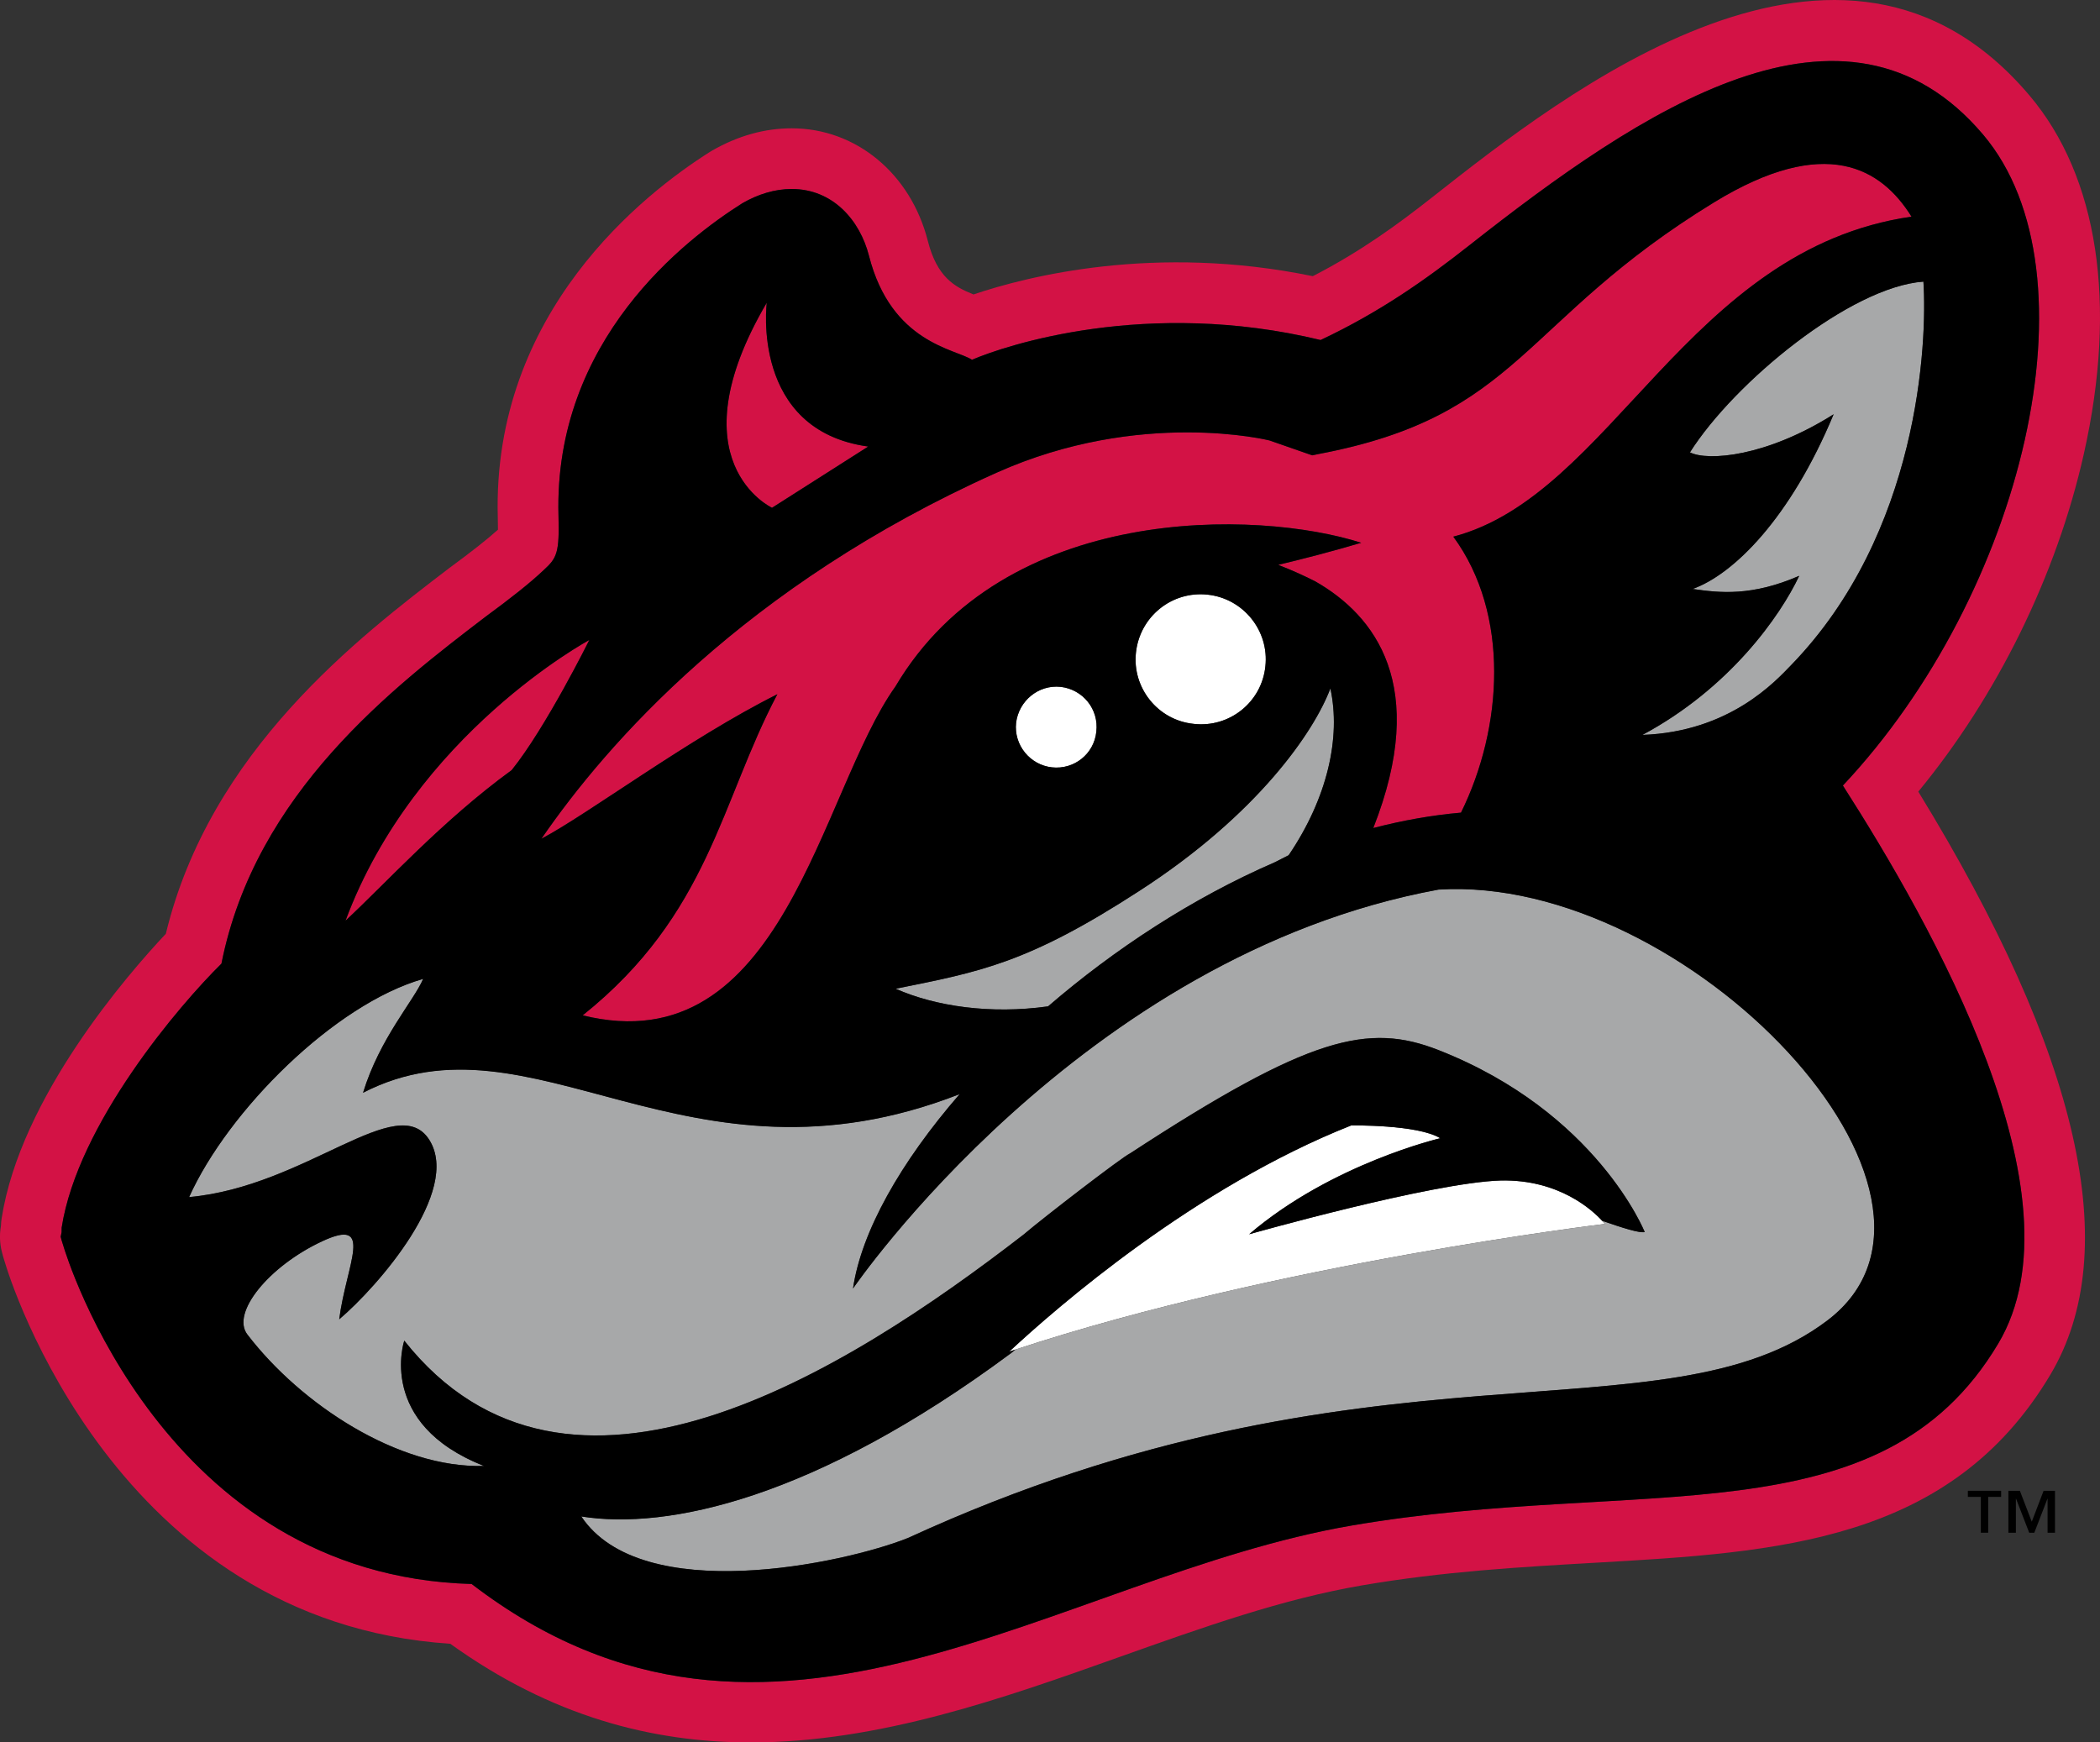
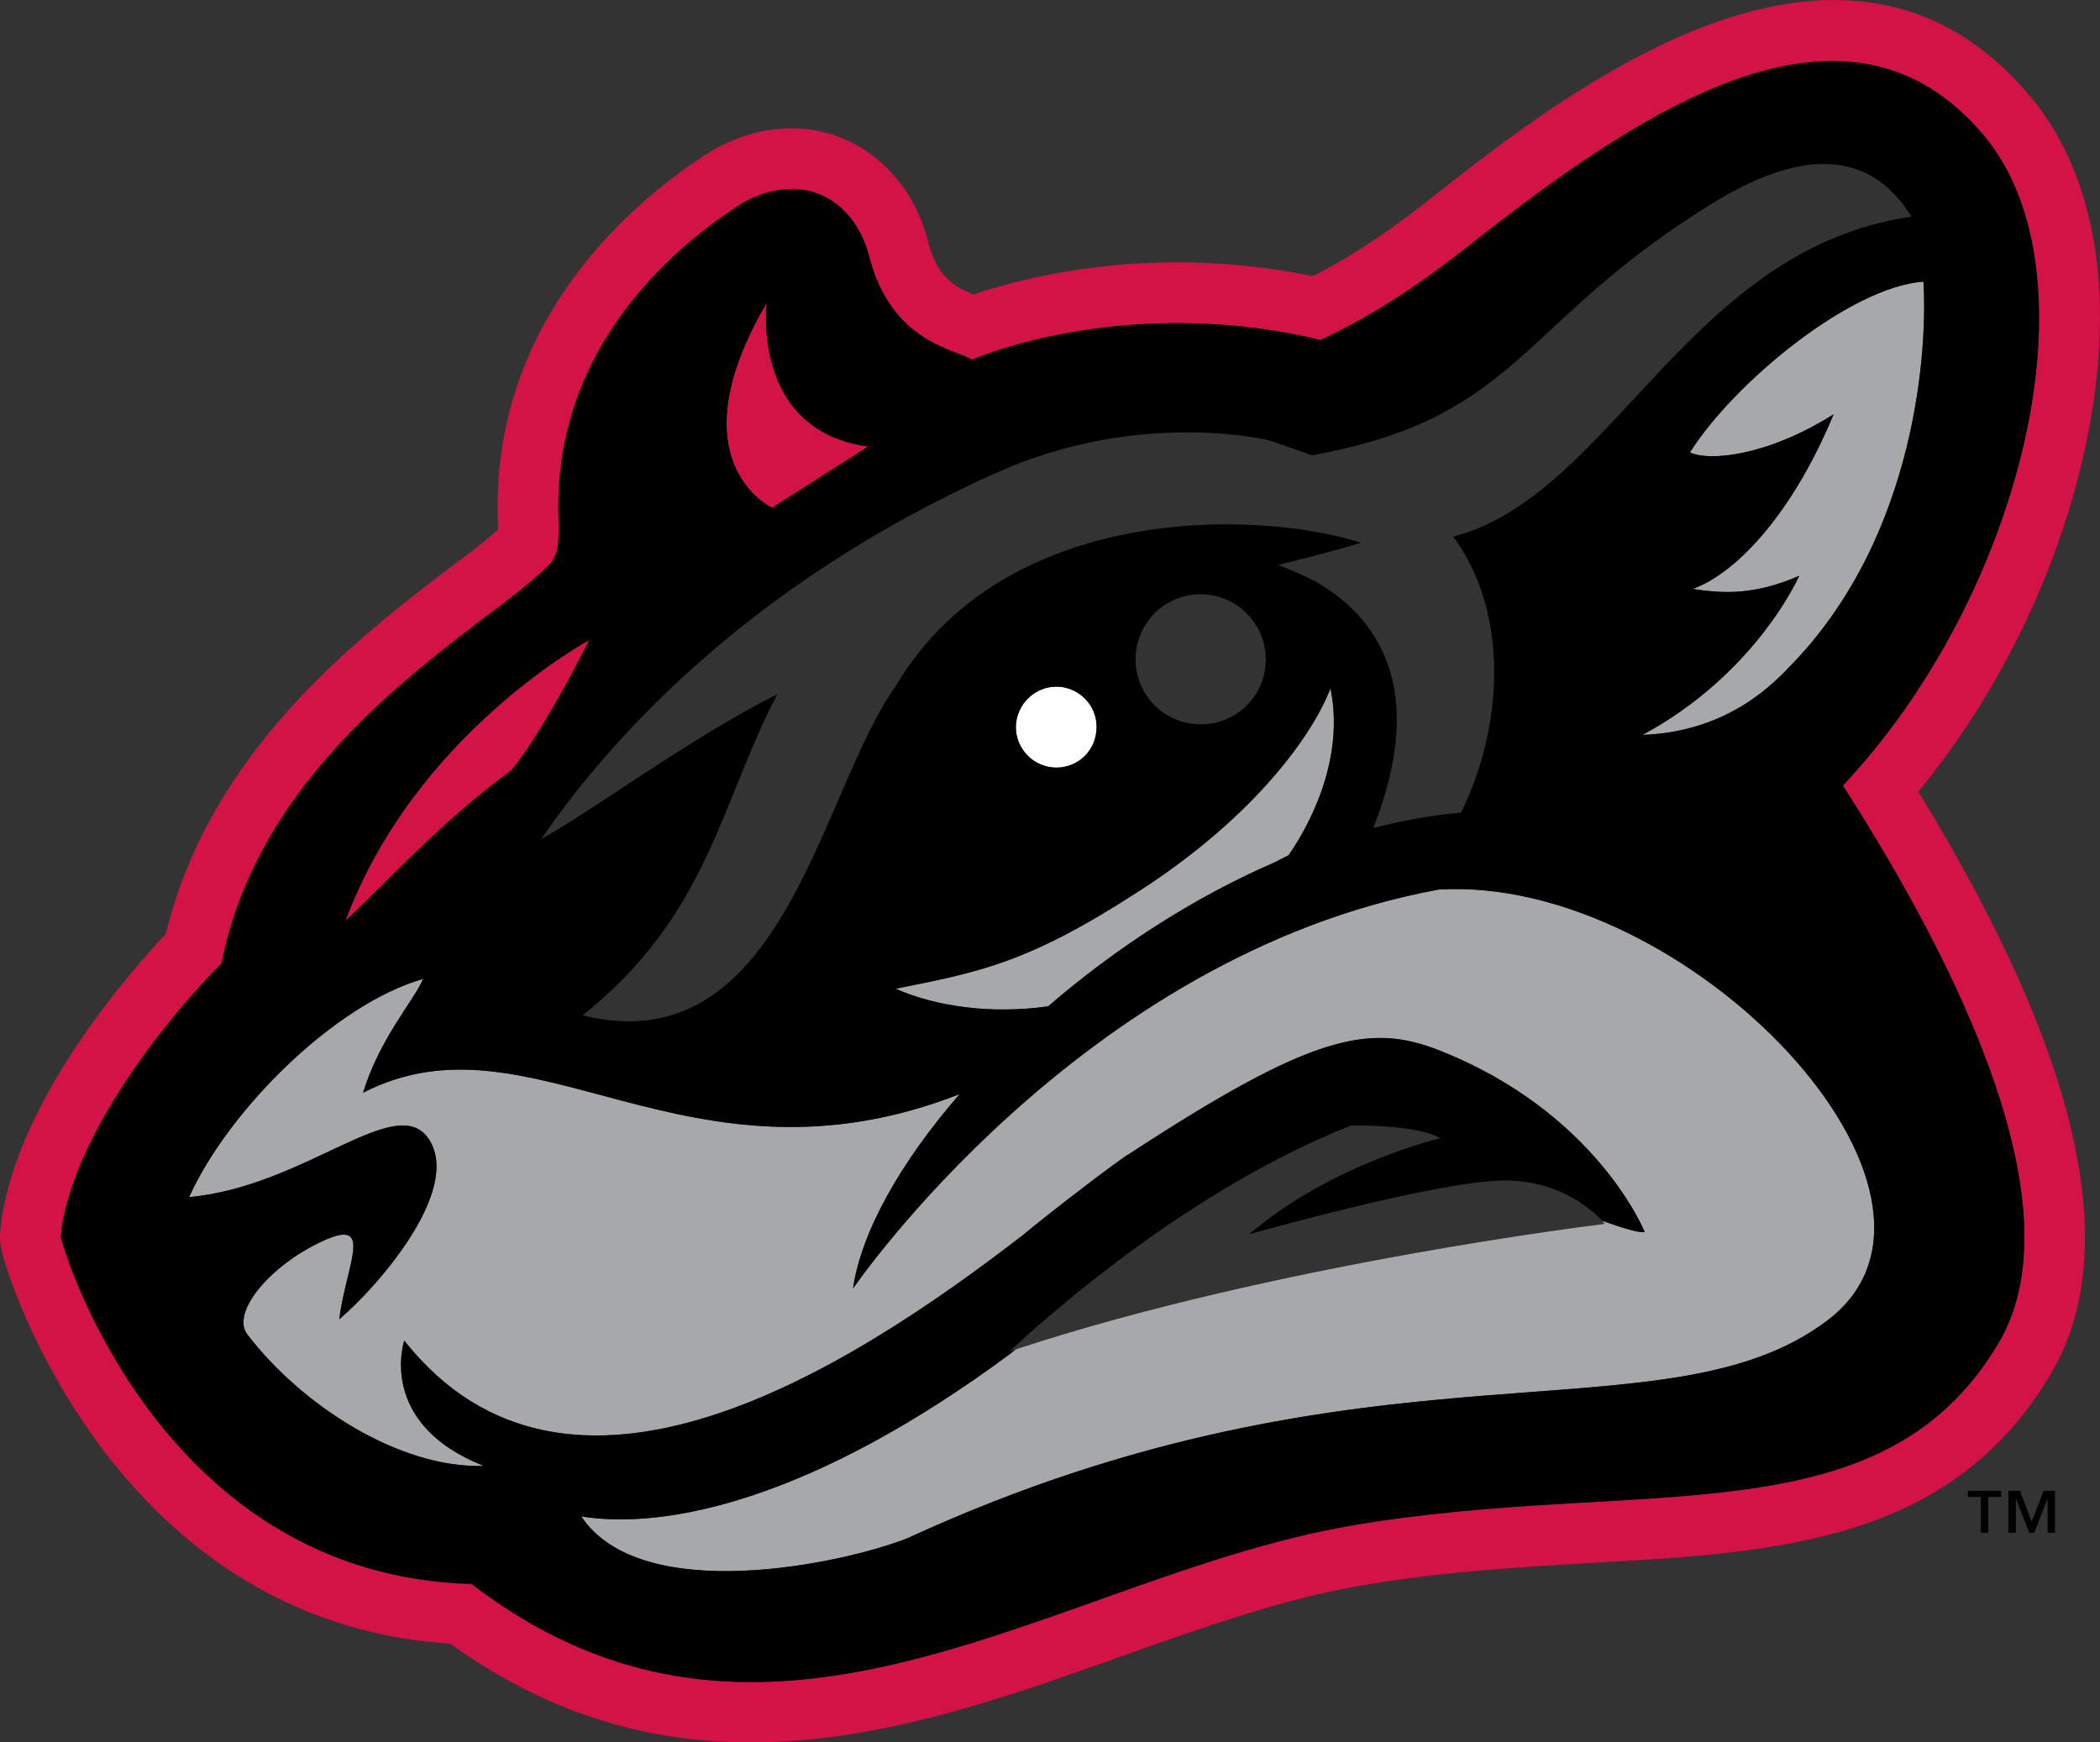
<svg xmlns="http://www.w3.org/2000/svg" version="1.1" id="Layer_1" x="0px" y="0px" viewBox="0 0 99.784 82.8" style="enable-background:new 0 0 99.784 82.8;" xml:space="preserve">
  <rect x="0" y="0" width="99.784" height="82.8" fill="#333333" stroke="none" />
  <style type="text/css">
	.st0{fill:#FFFFFF;}
	.st1{fill:#A7A8A9;}
	.st2{fill:#D31245;}
</style>
  <g>
    <g>
      <path class="st0" d="M49.983,36.465c1.061,0.118,2.008-0.644,2.111-1.7c0.123-1.061-0.633-2.001-1.697-2.126    c-1.054-0.11-1.99,0.664-2.117,1.712C48.168,35.402,48.938,36.349,49.983,36.465z" />
-       <path class="st0" d="M56.722,34.399c1.691,0.194,3.228-1.025,3.404-2.732c0.187-1.692-1.043-3.223-2.738-3.408    c-1.705-0.19-3.229,1.042-3.412,2.749C53.791,32.689,55.018,34.229,56.722,34.399z" />
-       <path class="st0" d="M76.128,58.012c-0.445-0.487-2.036-1.976-4.82-1.915c-3.281,0.098-11.954,2.555-11.954,2.555    c3.929-3.361,9.082-4.563,9.082-4.563c-1.078-0.661-4.233-0.608-4.233-0.608c-7.444,2.949-13.961,8.62-16.249,10.749    c0.098-0.033,0.197-0.065,0.296-0.098c12.442-4.105,28.009-5.969,28.009-5.969S76.214,58.106,76.128,58.012z" />
    </g>
    <g>
      <path class="st1" d="M49.8,47.823c3.146-2.714,6.858-5.15,10.77-6.846c0.22-0.113,0.44-0.226,0.662-0.337    c1.845-2.719,2.489-5.597,1.982-7.926c-0.763,2.031-3.428,5.975-9.084,9.626c-5.315,3.446-7.567,3.838-11.574,4.646    C44.456,47.824,47.062,48.206,49.8,47.823z" />
      <path class="st1" d="M68.351,42.271c-17.023,3.132-27.82,18.958-27.82,18.958c0.395-2.704,2.259-6.003,5.068-9.239    c-13.009,5.081-20.291-4.212-28.349-0.065c0.797-2.597,2.405-4.358,2.856-5.41c-4.208,1.201-9.264,6.252-11.121,10.369    c5.572-0.503,9.92-5.13,11.422-2.705c1.501,2.425-2.46,6.96-4.29,8.513c0.339-2.62,1.702-4.884-0.82-3.704    c-2.521,1.18-4.332,3.396-3.544,4.425c2.54,3.319,7.174,6.37,11.243,6.247c-5.116-2.007-3.788-5.955-3.788-5.955    c7.77,9.814,20.97,1.498,29.417-5.031c1.014-0.862,4.699-3.695,5.073-3.868c8.534-5.574,11.312-6.22,14.659-4.906    c7.518,2.951,9.793,8.645,9.793,8.645c-0.249,0.058-1.05-0.195-2.023-0.536c0.087,0.095,0.131,0.152,0.131,0.152    s-15.567,1.864-28.009,5.969c-0.072,0.059-0.146,0.116-0.217,0.177c-9.346,6.934-16.327,8.404-20.412,7.754    c2.869,4.304,12.494,2.235,15.521,1.024C65.12,62.99,79.078,68.633,86.834,62.746C94.671,56.798,80.165,41.537,68.351,42.271z" />
      <path class="st1" d="M78.04,34.924c4.158-0.149,6.333-2.559,7.07-3.32c6.069-6.259,6.473-15.305,6.283-18.222    c-3.468,0.249-8.982,4.781-11.094,8.114c0.858,0.43,3.634,0.208,6.827-1.81c-2.061,4.955-4.76,7.607-6.698,8.301    c1.29,0.189,2.809,0.357,5.064-0.624C84.592,29.266,82.198,32.697,78.04,34.924z" />
    </g>
    <g>
      <path class="st2" d="M99.022,21.543c1.592-7.114,0.672-13.155-2.591-17.009C87.538-5.972,74.368,4.402,68.038,9.387    c-1.59,1.252-3.371,2.561-5.659,3.737c-7.496-1.546-13.575,0.007-16.122,0.868c-0.905-0.361-1.732-0.822-2.172-2.55    c-0.815-3.197-3.414-5.345-6.466-5.345c-1.284,0-2.554,0.355-3.775,1.055c-0.035,0.02-0.07,0.041-0.104,0.062    c-3.123,1.97-10.357,7.605-10.087,17.37c0.007,0.257,0.009,0.446,0.008,0.587c-0.51,0.459-1.247,1.04-2.291,1.807    c-0.014,0.01-0.029,0.021-0.043,0.032c-4.278,3.268-11.347,8.669-13.447,17.364c-1.799,1.912-6.904,7.767-7.802,13.523    c-0.019,0.119-0.03,0.239-0.033,0.36c-0.074,0.41-0.059,0.832,0.046,1.236l0.045,0.173c0.012,0.047,0.025,0.093,0.04,0.139    l0.06,0.192c0.209,0.709,5.227,17.065,21.16,18.115c4.815,3.461,9.602,4.689,14.273,4.689c6.111,0,12.022-2.103,17.525-4.061    c3.98-1.416,7.738-2.754,11.521-3.402c3.865-0.663,7.524-0.872,11.063-1.075c8.691-0.497,16.899-0.967,21.648-8.938    c3.507-5.886,1.395-15.201-6.276-27.707C94.903,33.064,97.729,27.32,99.022,21.543z M94.95,63.848    c-5.611,9.418-16.997,6.294-30.721,8.646C50.202,74.9,36.608,86.156,22.41,75.272C7.782,74.871,3.156,59.697,3.003,59.178    l-0.074-0.236l-0.045-0.173l0.044-0.217l0.002-0.212c0.77-4.936,5.608-10.595,7.593-12.548c1.612-8.125,8.197-13.16,12.557-16.491    c1.177-0.864,2.109-1.597,2.77-2.225c0.614-0.562,0.736-0.816,0.688-2.57c-0.231-8.35,6.04-13.148,8.742-14.852    c0.735-0.421,1.529-0.673,2.34-0.673c1.957,0,3.241,1.487,3.671,3.173c1.058,4.153,4.102,4.421,4.895,4.943    c1.571-0.678,8.302-2.935,16.565-0.939c2.825-1.333,4.987-2.862,7.073-4.505C77.947,5.254,87.688-1.33,94.23,6.397    c5.578,6.59,1.916,21.808-6.663,30.932C91.777,43.902,99.127,56.836,94.95,63.848z" />
      <path class="st2" d="M36.684,24.13l4.57-2.91c-5.601-0.772-4.82-6.836-4.82-6.836C31.996,21.948,36.684,24.13,36.684,24.13z" />
-       <path class="st2" d="M81.451,9.613c-9.235,5.648-9.171,10.146-18.827,11.968c-0.096,0.018-0.186,0.037-0.272,0.057l-2.031-0.708    c0,0-6.124-1.533-12.972,1.535c-11.954,5.354-18.536,12.897-21.623,17.392c2.195-1.157,7.005-4.764,11.212-6.868    c-2.705,5.11-3.239,10.451-9.251,15.261c9.526,2.352,11.267-10.588,14.858-15.625l0,0c5.18-8.755,17.24-8.405,22.134-6.832    c-1.433,0.426-2.831,0.783-3.944,1.049c0.696,0.269,1.294,0.547,1.766,0.788c2.824,1.613,5.421,4.937,2.752,11.718    c1.387-0.361,2.781-0.609,4.167-0.731c1.995-4.042,2.332-9.441-0.365-13.115c7.532-1.972,11.129-13.669,21.771-15.207    C89.395,7.995,86.745,6.374,81.451,9.613z" />
      <path class="st2" d="M16.419,43.75c1.883-1.744,4.589-4.749,7.895-7.154c1.619-2.008,3.689-6.183,3.689-6.183    S19.724,34.861,16.419,43.75z" />
    </g>
    <g>
      <path d="M87.567,37.329c8.579-9.124,12.241-24.343,6.663-30.932c-6.542-7.728-16.282-1.143-24.407,5.256    c-2.086,1.643-4.248,3.172-7.073,4.505c-8.263-1.996-14.993,0.262-16.565,0.939c-0.793-0.522-3.837-0.79-4.895-4.943    c-0.43-1.687-1.715-3.173-3.671-3.173c-0.81,0-1.605,0.251-2.34,0.673c-2.702,1.704-8.974,6.502-8.742,14.852    c0.048,1.754-0.074,2.008-0.688,2.57c-0.661,0.629-1.593,1.361-2.77,2.225c-4.36,3.331-10.945,8.366-12.557,16.491    c-1.985,1.953-6.823,7.612-7.593,12.548l-0.002,0.212l-0.044,0.217l0.045,0.173l0.074,0.236    c0.152,0.518,4.778,15.692,19.407,16.093c14.197,10.884,27.792-0.372,41.818-2.778c13.724-2.351,25.11,0.772,30.721-8.646    C99.127,56.836,91.777,43.902,87.567,37.329z M85.111,31.604c-0.738,0.76-2.913,3.171-7.07,3.32    c4.158-2.227,6.552-5.658,7.452-7.56c-2.255,0.981-3.774,0.813-5.064,0.624c1.939-0.694,4.638-3.346,6.698-8.301    c-3.192,2.018-5.969,2.24-6.827,1.81c2.112-3.333,7.626-7.865,11.094-8.114C91.584,16.299,91.18,25.345,85.111,31.604z     M36.434,14.384c0,0-0.781,6.063,4.82,6.836l-4.57,2.91C36.684,24.13,31.996,21.948,36.434,14.384z M47.349,22.465    c6.848-3.068,12.972-1.535,12.972-1.535l2.031,0.708c0.086-0.02,0.176-0.039,0.272-0.057c9.655-1.822,9.592-6.32,18.827-11.968    c5.294-3.238,7.944-1.618,9.376,0.682C80.185,11.833,76.588,23.53,69.056,25.502c2.697,3.674,2.36,9.073,0.365,13.115    c-1.385,0.121-2.779,0.37-4.167,0.731c2.669-6.781,0.072-10.105-2.752-11.718c-0.472-0.241-1.07-0.519-1.766-0.788    c1.113-0.266,2.511-0.623,3.944-1.049c-4.895-1.573-16.955-1.923-22.134,6.832l0,0c-3.591,5.038-5.332,17.977-14.858,15.625    c6.012-4.81,6.546-10.151,9.251-15.261c-4.207,2.105-9.017,5.712-11.212,6.868C28.813,35.362,35.395,27.819,47.349,22.465z     M54.131,42.34c5.656-3.651,8.321-7.594,9.084-9.626c0.507,2.329-0.138,5.207-1.982,7.926c-0.222,0.11-0.442,0.223-0.662,0.337    c-3.912,1.696-7.624,4.132-10.77,6.846c-2.738,0.383-5.344,0-7.244-0.837C46.564,46.179,48.816,45.787,54.131,42.34z     M48.28,34.351c0.128-1.048,1.063-1.823,2.117-1.712c1.064,0.125,1.82,1.065,1.697,2.126c-0.103,1.057-1.05,1.818-2.111,1.7    C48.938,36.349,48.168,35.402,48.28,34.351z M53.976,31.008c0.184-1.707,1.708-2.938,3.412-2.749    c1.695,0.184,2.926,1.716,2.738,3.408c-0.177,1.707-1.713,2.926-3.404,2.732C55.018,34.229,53.791,32.689,53.976,31.008z     M28.002,30.413c0,0-2.07,4.175-3.689,6.183c-3.306,2.404-6.012,5.41-7.895,7.154C19.724,34.861,28.002,30.413,28.002,30.413z     M86.834,62.746c-7.756,5.887-21.714,0.244-43.692,10.342c-3.027,1.211-12.653,3.28-15.521-1.024    c4.085,0.65,11.066-0.82,20.412-7.754c0.071-0.06,0.145-0.117,0.217-0.177c-0.099,0.033-0.198,0.065-0.296,0.098    c2.289-2.129,8.805-7.8,16.249-10.749c0,0,3.155-0.053,4.233,0.608c0,0-5.153,1.202-9.082,4.563c0,0,8.673-2.457,11.954-2.555    c2.784-0.061,4.375,1.428,4.82,1.915c0.973,0.341,1.774,0.594,2.023,0.536c0,0-2.276-5.694-9.793-8.645    c-3.347-1.314-6.126-0.668-14.659,4.906c-0.375,0.173-4.059,3.005-5.073,3.868c-8.447,6.529-21.647,14.844-29.417,5.031    c0,0-1.328,3.948,3.788,5.955c-4.069,0.123-8.702-2.928-11.243-6.247c-0.787-1.029,1.023-3.245,3.544-4.425    c2.522-1.18,1.158,1.084,0.82,3.704c1.831-1.554,5.791-6.089,4.29-8.513c-1.501-2.424-5.849,2.202-11.422,2.705    c1.857-4.118,6.913-9.168,11.121-10.369c-0.451,1.051-2.059,2.812-2.856,5.41c8.058-4.147,15.34,5.146,28.349,0.065    c-2.809,3.236-4.673,6.535-5.068,9.239c0,0,10.797-15.827,27.82-18.958C80.165,41.537,94.671,56.798,86.834,62.746z" />
      <polygon points="93.505,71.134 94.122,71.134 94.122,72.836 94.472,72.836 94.472,71.134 95.086,71.134 95.086,70.843     93.505,70.843   " />
      <polygon points="97.104,70.843 96.542,72.312 95.977,70.843 95.432,70.843 95.432,72.836 95.787,72.836 95.787,71.218     95.794,71.218 96.42,72.836 96.663,72.836 97.287,71.218 97.293,71.218 97.293,72.836 97.645,72.836 97.645,70.843   " />
    </g>
  </g>
</svg>